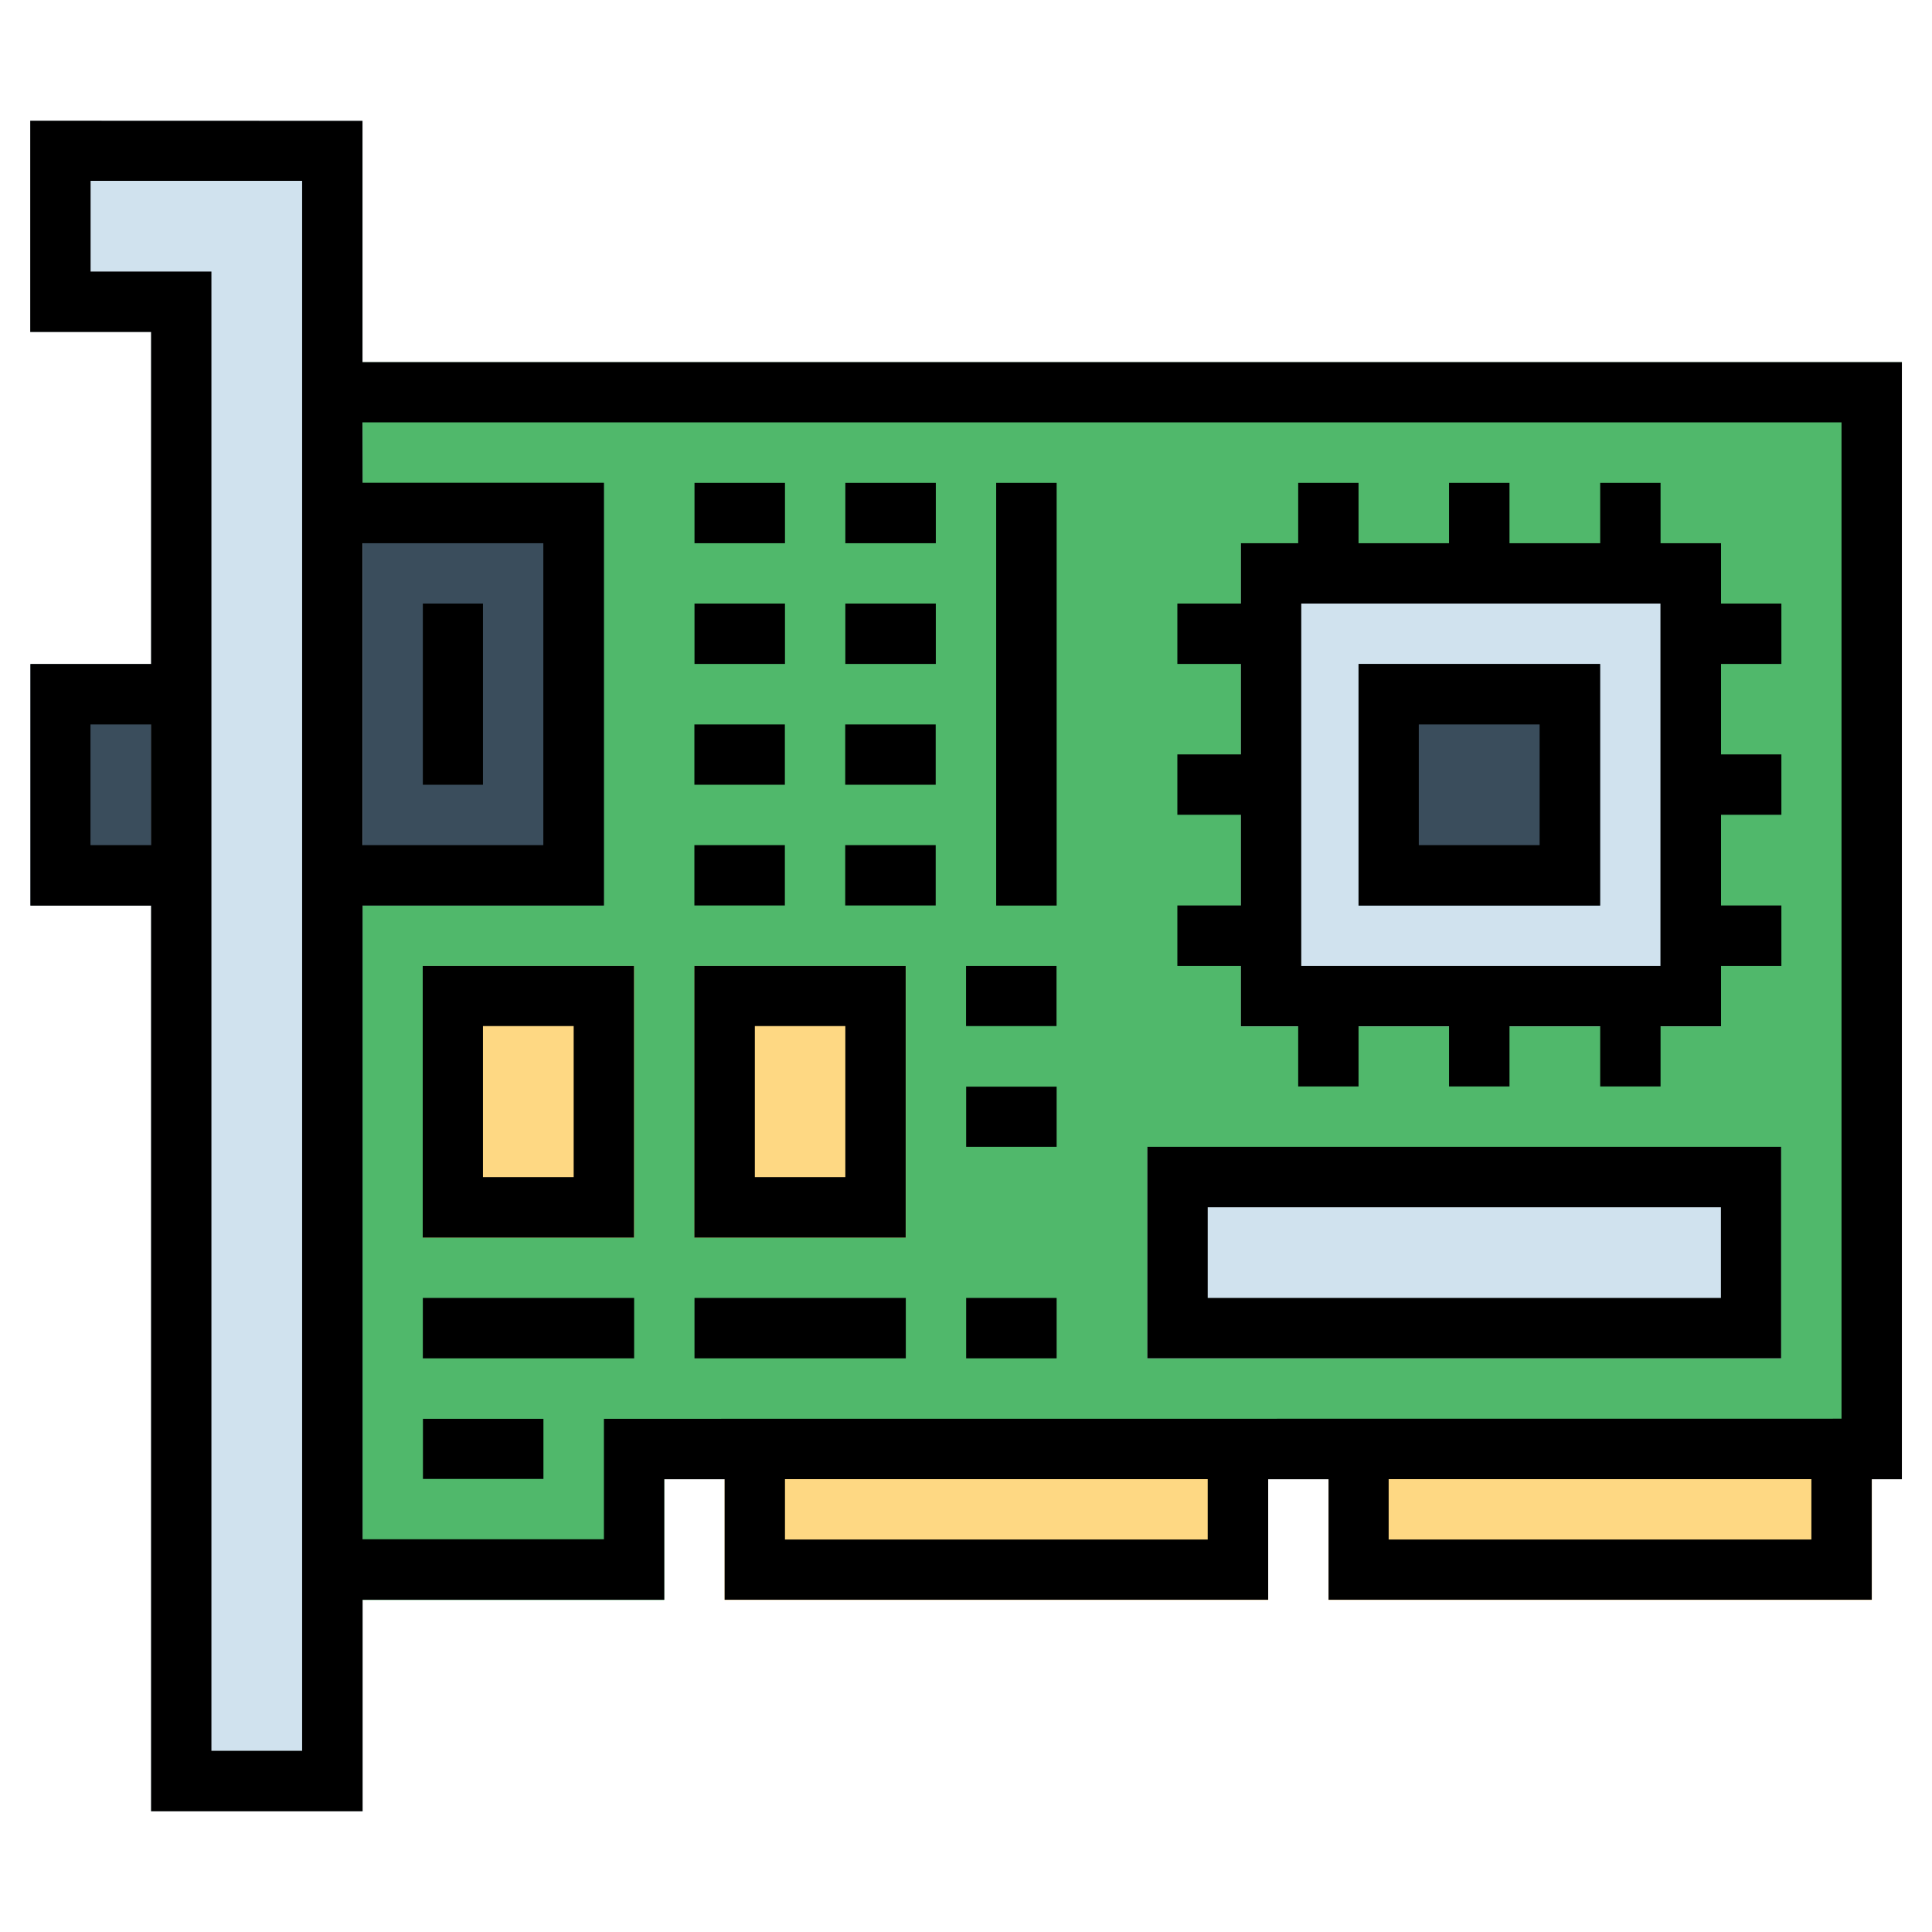
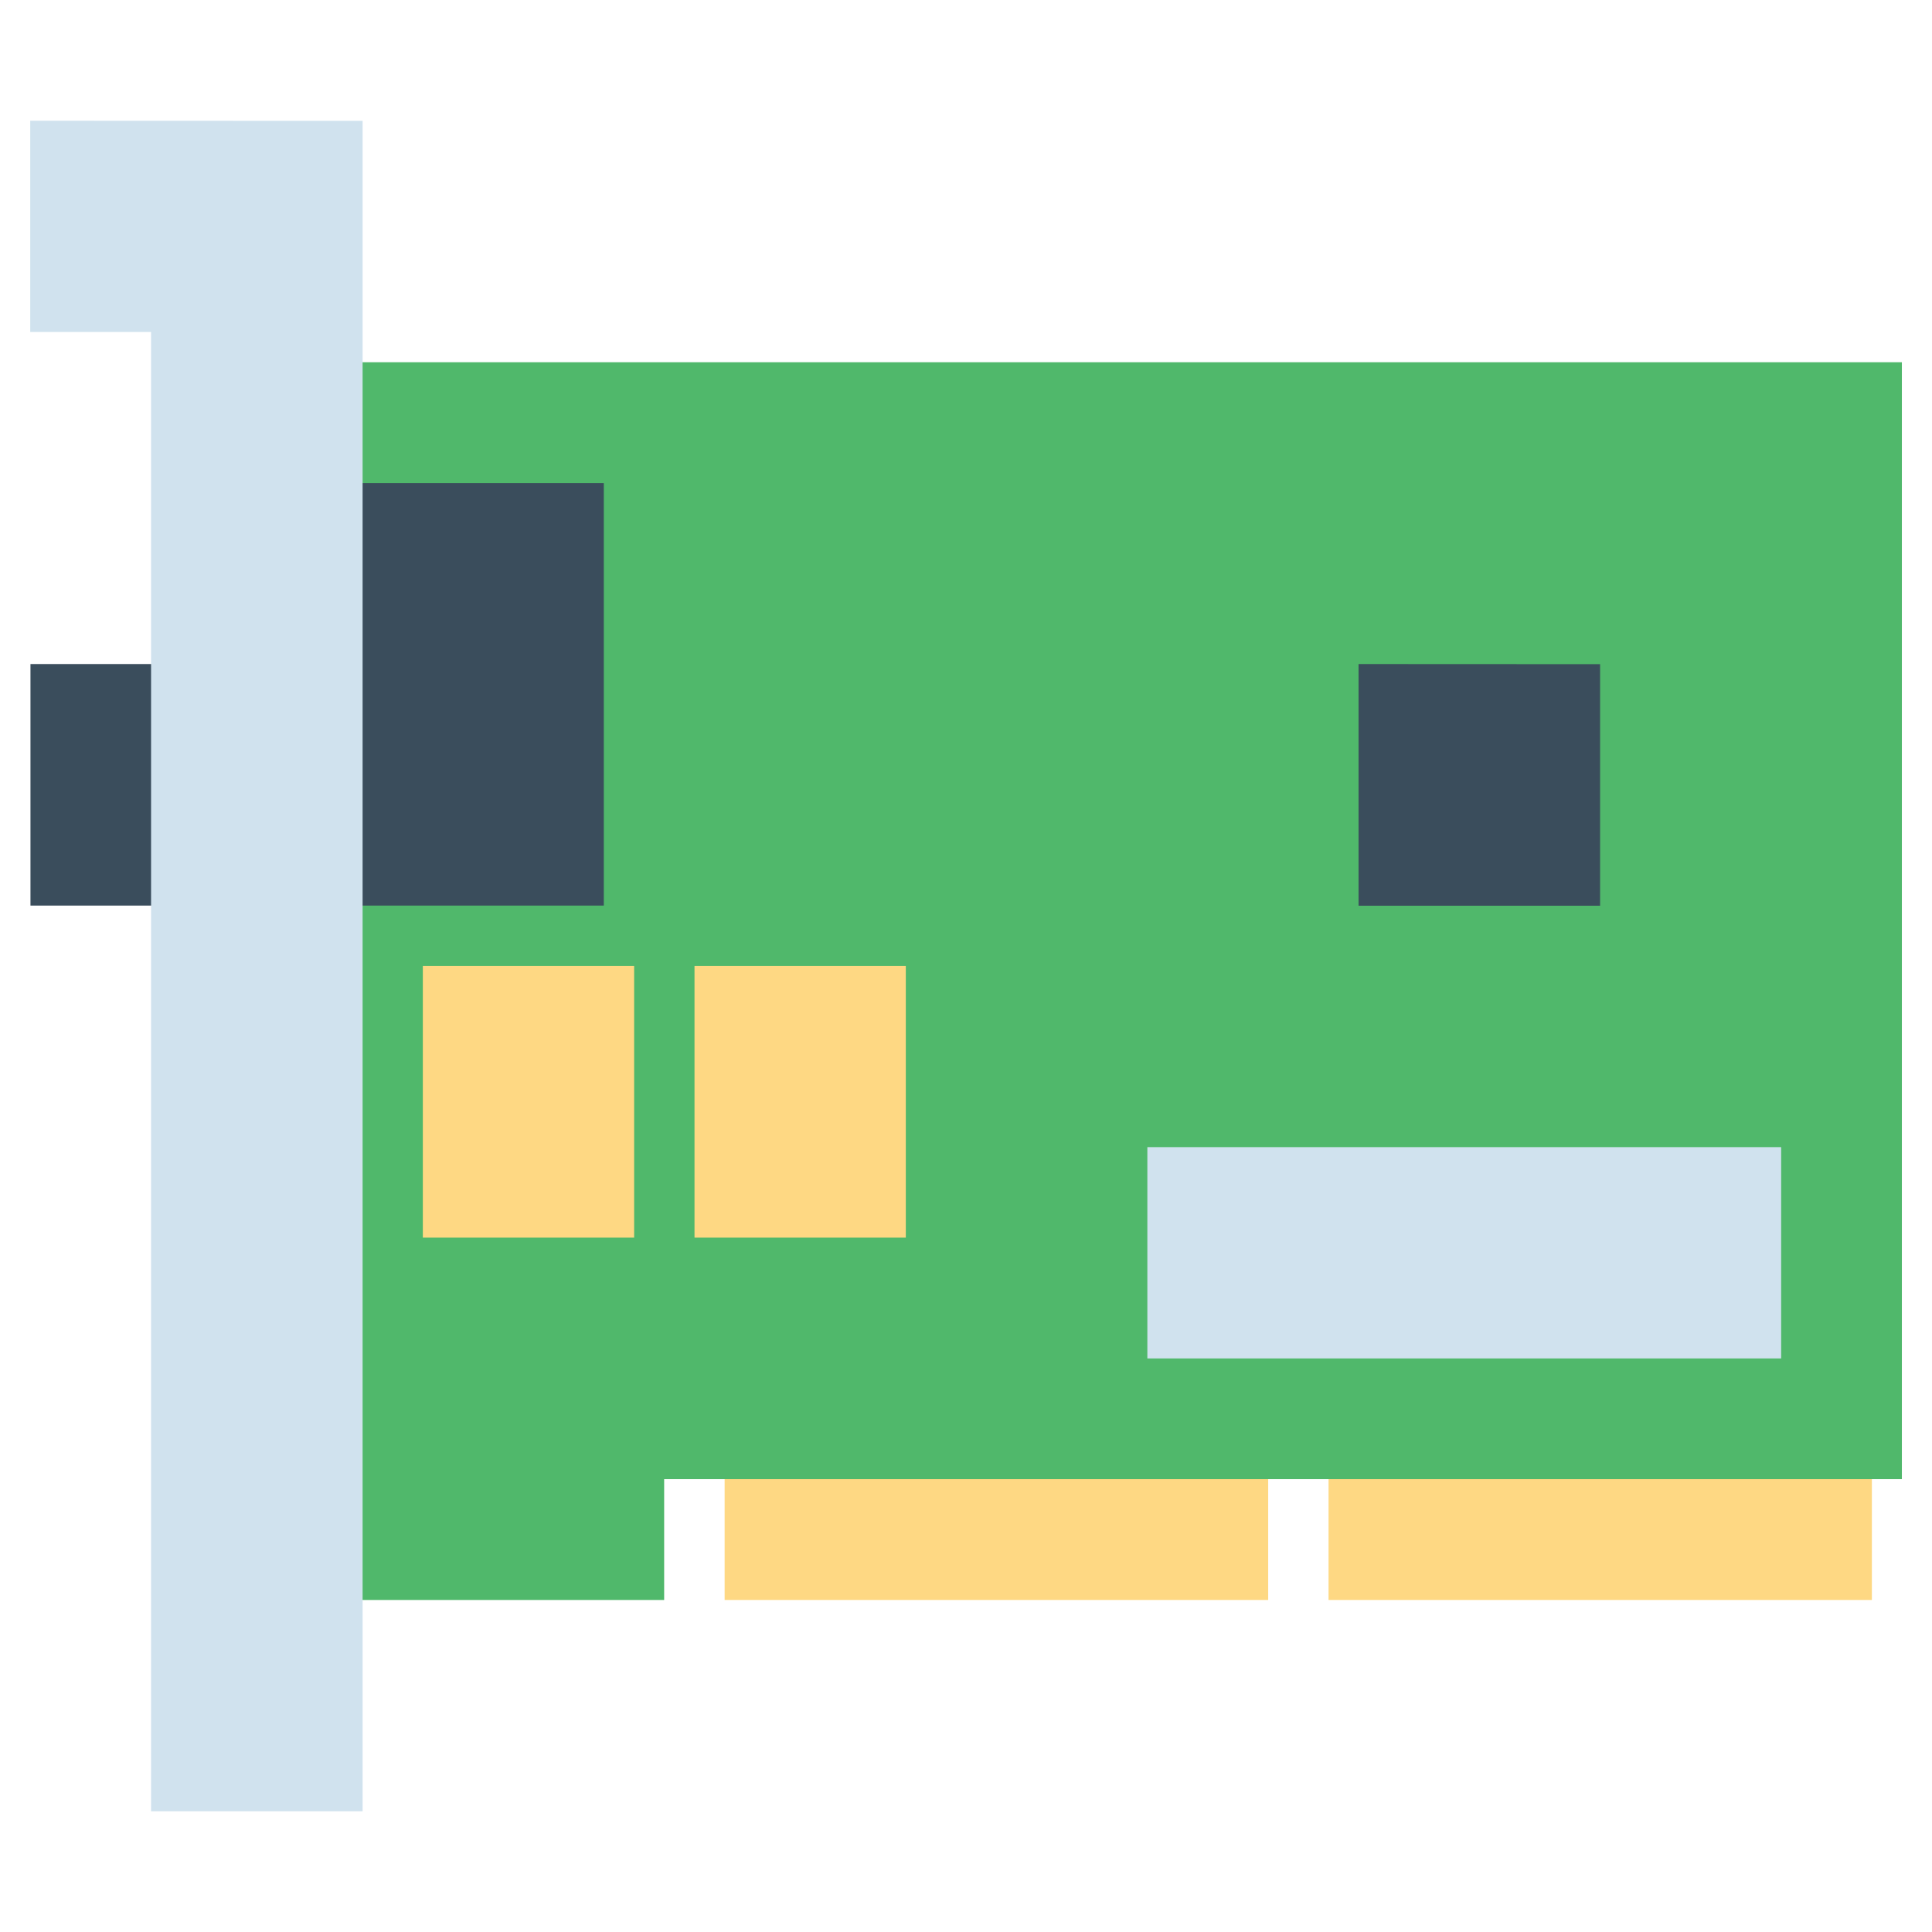
<svg xmlns="http://www.w3.org/2000/svg" id="svg938" height="512" viewBox="0 0 16.933 16.933" width="512">
  <g id="layer1" transform="translate(0 -280.067)">
    <g id="g70567" transform="translate(-183.183 30.503)">
      <g id="g948860" transform="translate(183.184 -30.503)">
        <path id="path791665" d="m6.35 292.502v.266 1.322h4.764v-1.588z" fill="#fed883" />
        <path id="path791671" d="m11.643 292.502v.266 1.322h4.762v-1.588z" fill="#fed883" />
        <path id="path791675" d="m2.646 283.242v10.848h.264 2.91v-1.059h10.848v-9.789z" fill="#50b86b" paint-order="stroke fill markers" />
        <path id="path791681" d="m2.646 284.301v.264 3.439h2.645v-3.703z" fill="#3a4d5c" paint-order="stroke fill markers" />
-         <path id="path791735" d="m10.875 284.83v.264 3.969h4.207v-4.232z" fill="#d0e2ee" paint-order="stroke fill markers" />
        <path id="path791781" d="m3.705 288.533v.266 2.115h1.852v-2.381z" fill="#fed883" />
        <path id="path791787" d="m6.086 288.533v.266 2.115h1.852v-2.381z" fill="#fed883" />
        <path id="path791803" d="m11.906 285.887v.266 1.852h2.117v-2.117z" fill="#3a4d5c" paint-order="stroke fill markers" />
        <path id="path791827" d="m.266 285.887v2.117h1.586v-2.117h-.264z" fill="#3a4d5c" />
        <g fill="#d0e2ee">
          <path id="path791833" d="m10.055 290.121v.264 1.588h5.555v-1.852z" />
          <path id="path791837" d="m.264 281.125v1.852h1.059v12.965h1.854v-14.816h-.266z" paint-order="stroke fill markers" />
        </g>
      </g>
-       <path id="path13965" d="m183.448 250.622v1.852h1.059v2.91h-1.057v2.117h1.057v7.938h1.854v-1.854h2.644v-1.056h.529v1.056h4.764v-1.056h.529v1.056h4.761v-1.056h.264v-9.791h-13.492v-2.115zm.529.527h1.854v13.76h-.795v-12.965h-1.059zm2.383 2.117h12.963v8.732l-10.847.001v1.056h-2.115v-5.555h2.115v-3.705h-2.115zm2.91.53v.529h.793v-.529zm1.322 0v.529h.793v-.529zm1.322 0v3.705h.53v-3.705zm2.647 0v.529h-.502v.529h-.557v.529h.557v.793h-.557v.529h.557v.795h-.557v.53h.557v.529h.502v.527h.529v-.527h.793v.527h.53v-.527h.795v.527h.529v-.527h.53v-.529h.529v-.53h-.529v-.795h.529v-.529h-.529v-.793h.529v-.529h-.529v-.529h-.53v-.529h-.529v.529h-.795v-.529h-.53v.529h-.793v-.529zm-8.201.529h1.585v2.646h-1.585zm.529.529v1.588h.527v-1.588zm2.381 0v.529h.793v-.529zm1.322 0v.529h.793v-.529zm3.996 0h3.148v3.176h-3.148zm.502.529v2.117h2.117v-2.117zm-11.114.53h.53v1.058h-.53zm5.293 0v.529h.793v-.529zm1.322 0v.529h.793v-.529zm5.027 0h1.059v1.058h-1.059zm-6.349 1.058v.529h.793v-.529zm1.322 0v.529h.793v-.529zm-3.703 1.059v2.381h1.852v-2.381zm2.381 0v2.381h1.852v-2.381zm2.381 0v.527h.793v-.527zm-4.234.527h.795v1.324h-.795zm2.383 0h.793v1.324h-.793zm1.852.531v.527h.793v-.527zm1.588.527v1.854h5.555v-1.854zm.529.53h4.498v.795h-4.498zm-6.879.795v.529h1.852v-.529zm2.381 0v.529h1.852v-.529zm2.381 0v.529h.793v-.529zm-4.761 1.059v.527h1.056v-.527zm3.173.529h3.705v.529h-3.705zm5.291 0h3.705v.529h-3.705z" font-variant-ligatures="normal" font-variant-position="normal" font-variant-caps="normal" font-variant-numeric="normal" font-variant-alternates="normal" font-feature-settings="normal" text-indent="0" text-align="start" text-decoration-line="none" text-decoration-style="solid" text-decoration-color="#000000" text-transform="none" text-orientation="mixed" white-space="normal" shape-padding="0" isolation="auto" mix-blend-mode="normal" solid-color="#000000" solid-opacity="1" vector-effect="none" paint-order="stroke fill markers" />
    </g>
  </g>
</svg>